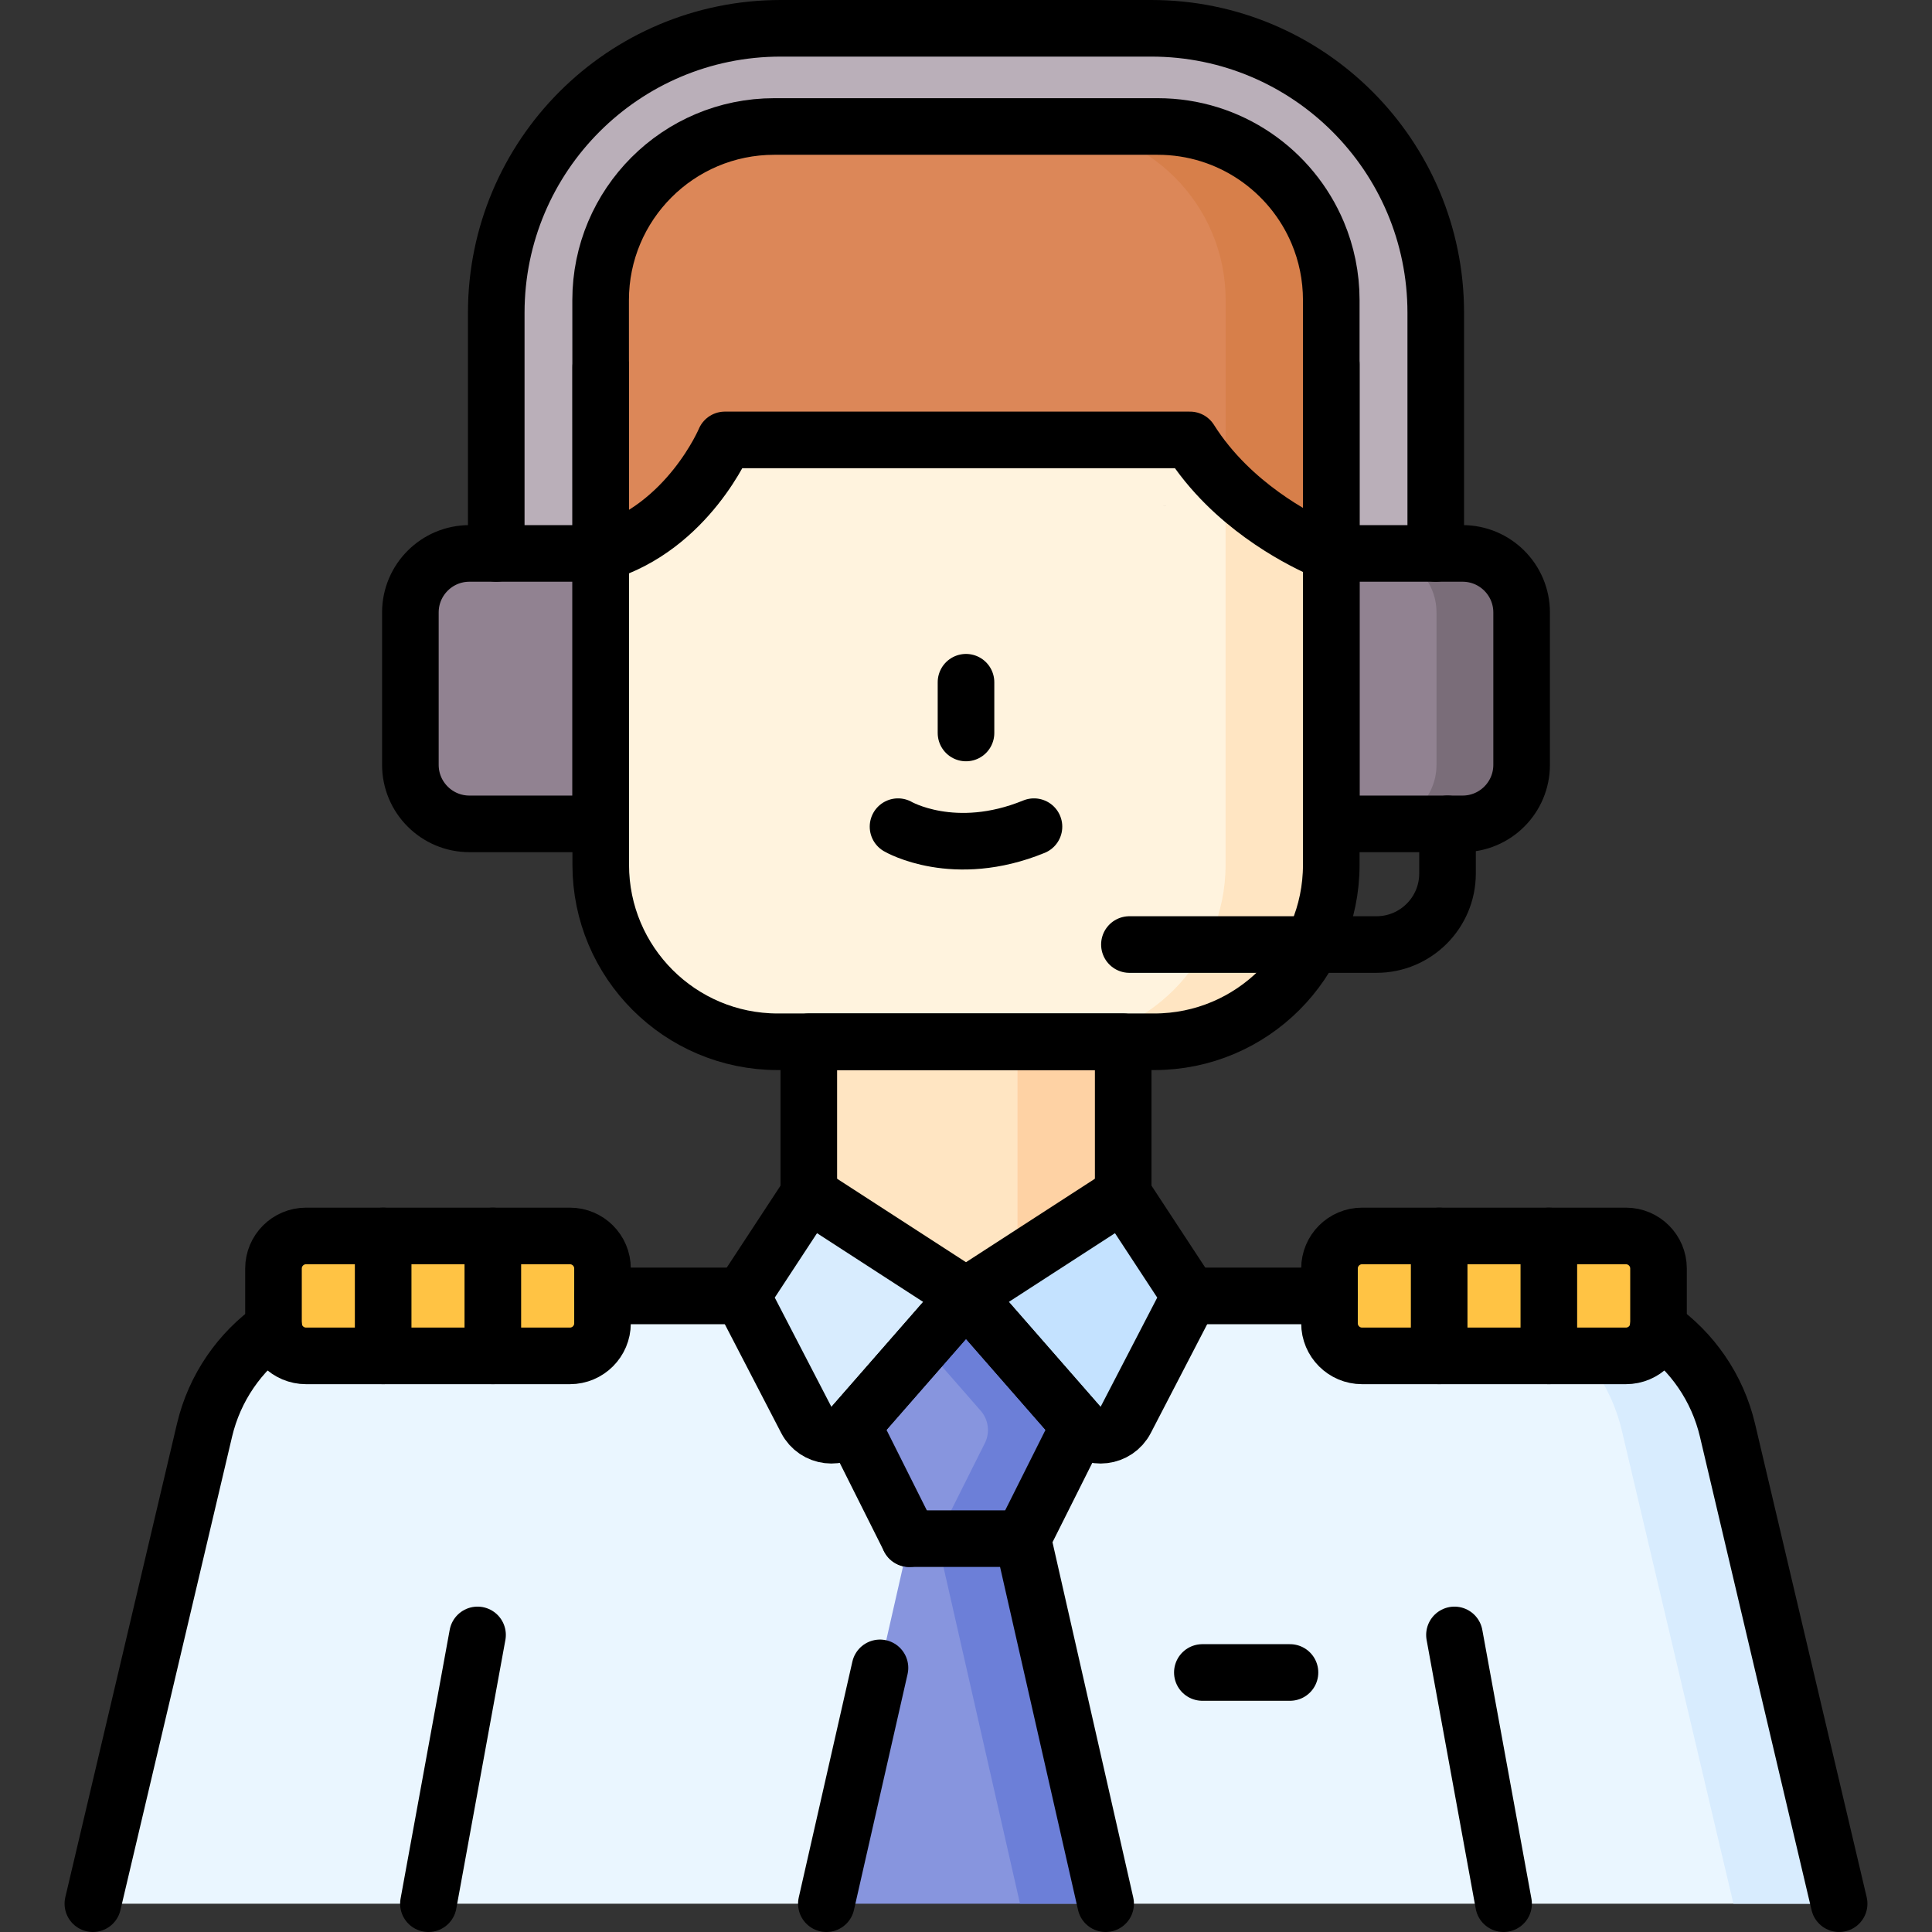
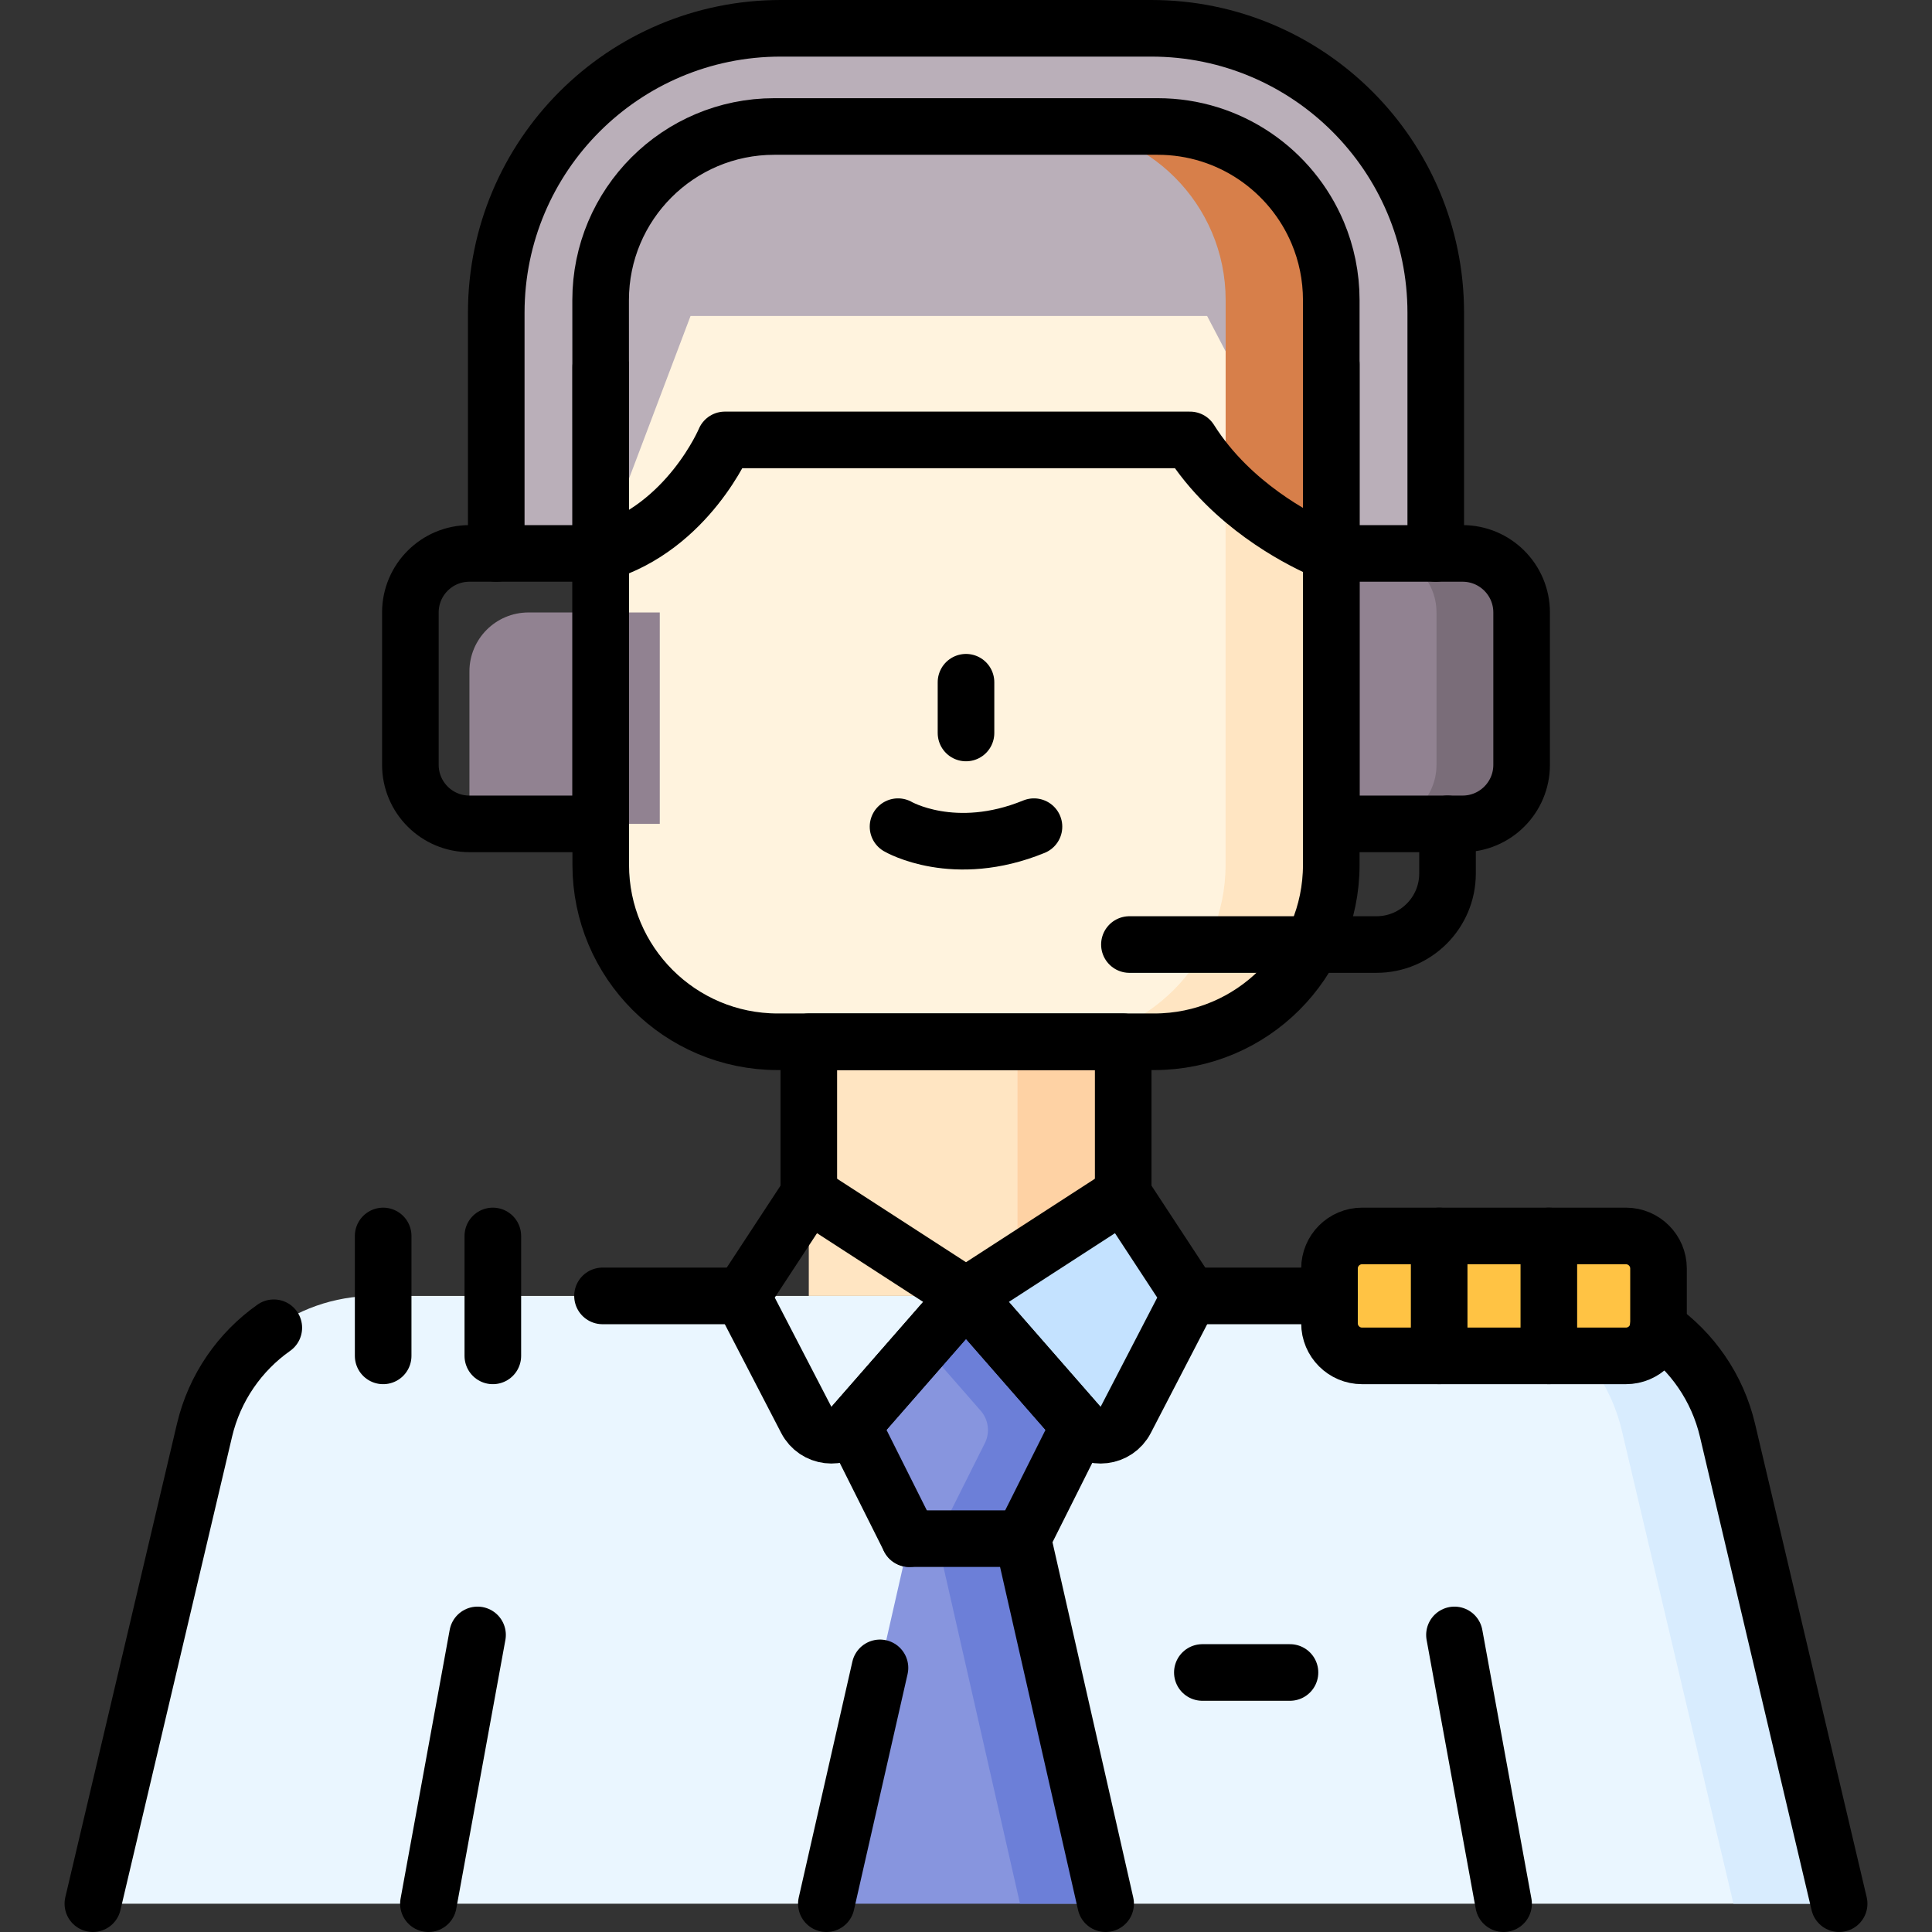
<svg xmlns="http://www.w3.org/2000/svg" id="Capa_1" x="0px" y="0px" viewBox="0 0 512.001 512.001" style="enable-background:new 0 0 512.001 512.001;" xml:space="preserve">
  <rect x="0" y="0" width="512.001" height="512.001" fill="#333333" stroke="none" />
  <g>
    <g>
      <path style="fill:#BAAFB9;" d="M131.511,149.368h248.98V82.894c0-41.639-33.755-75.394-75.394-75.394h-98.192&#10;&#09;&#09;&#09;c-41.639,0-75.394,33.755-75.394,75.394V149.368z" />
      <path style="fill:#FFF3DE;" d="M352.801,146.66v82.51c0,25.91-21,46.91-46.9,46.91h-99.8c-25.9,0-46.9-21-46.9-46.91v-82.51&#10;&#09;&#09;&#09;l23.8-62.92h136.9l4.89,9.35L352.801,146.66z" />
      <path style="fill:#FFE5C2;" d="M352.801,146.66v82.51c0,25.91-21,46.91-46.9,46.91h-28.02c25.91,0,46.91-21,46.91-46.91V93.09&#10;&#09;&#09;&#09;L352.801,146.66z" />
      <rect x="214.338" y="276.08" style="fill:#FFE5C2;" width="83.325" height="67.353" />
      <rect x="269.649" y="276.08" style="fill:#FED2A4;" width="28.014" height="67.353" />
      <path style="fill:#EAF6FF;" d="M487.391,504.501H293.005l-33.517-25.309l-40.493,25.309H24.611L54.194,379.06&#10;&#09;&#09;&#09;c4.924-20.878,23.544-35.627,44.978-35.627h313.657c21.433,0,40.054,14.75,44.978,35.627L487.391,504.501z" />
      <path style="fill:#D8ECFE;" d="M457.807,379.06c-4.924-20.878-23.544-35.627-44.978-35.627h-28.014&#10;&#09;&#09;&#09;c21.433,0,40.054,14.75,44.978,35.627l29.584,125.441h28.014L457.807,379.06z" />
-       <path style="fill:#D8ECFE;" d="M214.338,316.459l41.662,26.974l-30.028,34.357c-3.475,3.976-9.858,3.205-12.288-1.484&#10;&#09;&#09;&#09;l-17.039-32.873L214.338,316.459z" />
      <path style="fill:#C4E2FF;" d="M297.663,316.459l-41.662,26.974l30.028,34.357c3.475,3.976,9.858,3.205,12.288-1.484&#10;&#09;&#09;&#09;l17.039-32.873L297.663,316.459z" />
      <polygon style="fill:#8795DE;" points="271.015,407.76 286.029,377.79 256.001,343.433 225.972,377.79 240.986,407.76 &#10;&#09;&#09;&#09;218.996,504.501 293.005,504.501 &#09;&#09;" />
      <path style="fill:#6C7FD8;" d="M293.001,504.499h-22.69l-21.083-92.748c-0.587-2.581-0.259-5.286,0.926-7.652l10.843-21.651&#10;&#09;&#09;&#09;c1.411-2.818,0.978-6.209-1.096-8.582l-15.251-17.447l11.35-12.99l30.03,34.36l-15.02,29.97L293.001,504.499z" />
      <g>
        <g>
          <path style="fill:#FFC344;" d="M430.893,359.322h-69.931c-4.767,0-8.631-3.864-8.631-8.631v-14.517&#10;&#09;&#09;&#09;&#09;&#09;c0-4.767,3.864-8.631,8.631-8.631h69.931c4.767,0,8.631,3.864,8.631,8.631v14.517&#10;&#09;&#09;&#09;&#09;&#09;C439.524,355.458,435.66,359.322,430.893,359.322z" />
        </g>
        <g>
-           <path style="fill:#FFC344;" d="M151.039,359.322H81.108c-4.767,0-8.631-3.864-8.631-8.631v-14.517&#10;&#09;&#09;&#09;&#09;&#09;c0-4.767,3.864-8.631,8.631-8.631h69.931c4.767,0,8.631,3.864,8.631,8.631v14.517&#10;&#09;&#09;&#09;&#09;&#09;C159.67,355.458,155.806,359.322,151.039,359.322z" />
-         </g>
+           </g>
      </g>
-       <path style="fill:#7A6D79;" d="M309.601,134.009h-1.51C308.091,134.009,308.661,133.969,309.601,134.009z" />
      <path style="fill:#918291;" d="M352.802,218.334h34.797c8.642,0,15.648-7.006,15.648-15.648v-40.375&#10;&#09;&#09;&#09;c0-8.642-7.006-15.648-15.648-15.648h-34.797V218.334z" />
      <path style="fill:#7A6D79;" d="M387.599,146.663h-22.562c8.642,0,15.648,7.006,15.648,15.648v40.375&#10;&#09;&#09;&#09;c0,8.642-7.006,15.648-15.648,15.648h22.562c8.642,0,15.648-7.006,15.648-15.648v-40.375&#10;&#09;&#09;&#09;C403.247,153.669,396.241,146.663,387.599,146.663z" />
-       <path style="fill:#918291;" d="M159.199,218.334h-34.797c-8.642,0-15.648-7.006-15.648-15.648v-40.375&#10;&#09;&#09;&#09;c0-8.642,7.006-15.648,15.648-15.648h34.797V218.334z" />
-       <path style="fill:#DC8758;" d="M352.801,79.54v67.12l-0.02-0.01c-0.58-0.21-15.3-5.77-27.97-18.36c-3.4-3.38-6.66-7.28-9.45-11.71&#10;&#09;&#09;&#09;h-123.26c0,0-9.67,23.13-32.61,29.98c-0.04,0.01-0.08,0.03-0.12,0.04c-0.03,0.01-0.07,0.02-0.09,0.03&#10;&#09;&#09;&#09;c-0.05,0.02-0.08,0.03-0.08,0.03l-0.03-66.07v-1.05c0-25.41,20.6-46.02,46.02-46.02h101.6c19.08,0,35.45,11.62,42.42,28.17&#10;&#09;&#09;&#09;C351.521,67.18,352.801,73.21,352.801,79.54z" />
+       <path style="fill:#918291;" d="M159.199,218.334h-34.797v-40.375&#10;&#09;&#09;&#09;c0-8.642,7.006-15.648,15.648-15.648h34.797V218.334z" />
      <g>
        <path style="fill:#D77F4A;" d="M352.801,79.54v67.12l-0.02-0.01c-0.58-0.21-15.3-5.77-27.97-18.36V79.54&#10;&#09;&#09;&#09;&#09;c0-25.42-20.61-46.02-46.02-46.02h28c19.08,0,35.45,11.62,42.42,28.17C351.521,67.18,352.801,73.21,352.801,79.54z" />
      </g>
    </g>
    <g>
      <path style="fill:none;stroke:#000000;stroke-width:15;stroke-linecap:round;stroke-linejoin:round;stroke-miterlimit:10;" d="&#10;&#09;&#09;&#09;M352.801,96.559v39.42v93.2c0,25.9-21,46.9-46.9,46.9h-99.8c-25.9,0-46.9-21-46.9-46.9v-91.57v-1.63v-38.7" />
      <polyline style="fill:none;stroke:#000000;stroke-width:15;stroke-linecap:round;stroke-linejoin:round;stroke-miterlimit:10;" points="&#10;&#09;&#09;&#09;214.341,316.459 214.341,276.079 297.661,276.079 297.661,316.459 &#09;&#09;" />
      <path style="fill:none;stroke:#000000;stroke-width:15;stroke-linecap:round;stroke-linejoin:round;stroke-miterlimit:10;" d="&#10;&#09;&#09;&#09;M439.441,351.869c8.99,6.34,15.7,15.86,18.37,27.19l29.58,125.44" />
      <line style="fill:none;stroke:#000000;stroke-width:15;stroke-linecap:round;stroke-linejoin:round;stroke-miterlimit:10;" x1="196.641" y1="343.429" x2="159.671" y2="343.429" />
      <line style="fill:none;stroke:#000000;stroke-width:15;stroke-linecap:round;stroke-linejoin:round;stroke-miterlimit:10;" x1="352.331" y1="343.429" x2="315.361" y2="343.429" />
      <path style="fill:none;stroke:#000000;stroke-width:15;stroke-linecap:round;stroke-linejoin:round;stroke-miterlimit:10;" d="&#10;&#09;&#09;&#09;M24.611,504.499l29.58-125.44c2.67-11.33,9.38-20.85,18.37-27.19" />
      <line style="fill:none;stroke:#000000;stroke-width:15;stroke-linecap:round;stroke-linejoin:round;stroke-miterlimit:10;" x1="113.536" y1="504.501" x2="126.553" y2="433.272" />
      <line style="fill:none;stroke:#000000;stroke-width:15;stroke-linecap:round;stroke-linejoin:round;stroke-miterlimit:10;" x1="385.448" y1="433.272" x2="398.465" y2="504.501" />
      <path style="fill:none;stroke:#000000;stroke-width:15;stroke-linecap:round;stroke-linejoin:round;stroke-miterlimit:10;" d="&#10;&#09;&#09;&#09;M214.338,316.459l41.662,26.974l-30.028,34.357c-3.475,3.976-9.858,3.205-12.288-1.484l-17.039-32.873L214.338,316.459z" />
      <path style="fill:none;stroke:#000000;stroke-width:15;stroke-linecap:round;stroke-linejoin:round;stroke-miterlimit:10;" d="&#10;&#09;&#09;&#09;M297.663,316.459l-41.662,26.974l30.028,34.357c3.475,3.976,9.858,3.205,12.288-1.484l17.039-32.873L297.663,316.459z" />
      <line style="fill:none;stroke:#000000;stroke-width:15;stroke-linecap:round;stroke-linejoin:round;stroke-miterlimit:10;" x1="233.202" y1="442.003" x2="218.996" y2="504.501" />
      <polyline style="fill:none;stroke:#000000;stroke-width:15;stroke-linecap:round;stroke-linejoin:round;stroke-miterlimit:10;" points="&#10;&#09;&#09;&#09;293.005,504.501 271.015,407.76 286.029,377.79 256.001,343.433 225.972,377.79 240.986,407.76 &#09;&#09;" />
      <line style="fill:none;stroke:#000000;stroke-width:15;stroke-linecap:round;stroke-linejoin:round;stroke-miterlimit:10;" x1="271.015" y1="407.76" x2="240.986" y2="407.76" />
      <g>
        <g>
          <path style="fill:none;stroke:#000000;stroke-width:15;stroke-linecap:round;stroke-linejoin:round;stroke-miterlimit:10;" d="&#10;&#09;&#09;&#09;&#09;&#09;M430.893,359.322h-69.931c-4.767,0-8.631-3.864-8.631-8.631v-14.517c0-4.767,3.864-8.631,8.631-8.631h69.931&#10;&#09;&#09;&#09;&#09;&#09;c4.767,0,8.631,3.864,8.631,8.631v14.517C439.524,355.458,435.66,359.322,430.893,359.322z" />
          <line style="fill:none;stroke:#000000;stroke-width:15;stroke-linecap:round;stroke-linejoin:round;stroke-miterlimit:10;" x1="381.396" y1="327.543" x2="381.396" y2="359.322" />
          <line style="fill:none;stroke:#000000;stroke-width:15;stroke-linecap:round;stroke-linejoin:round;stroke-miterlimit:10;" x1="410.46" y1="327.543" x2="410.46" y2="359.322" />
        </g>
        <g>
-           <path style="fill:none;stroke:#000000;stroke-width:15;stroke-linecap:round;stroke-linejoin:round;stroke-miterlimit:10;" d="&#10;&#09;&#09;&#09;&#09;&#09;M151.039,359.322H81.108c-4.767,0-8.631-3.864-8.631-8.631v-14.517c0-4.767,3.864-8.631,8.631-8.631h69.931&#10;&#09;&#09;&#09;&#09;&#09;c4.767,0,8.631,3.864,8.631,8.631v14.517C159.67,355.458,155.806,359.322,151.039,359.322z" />
          <line style="fill:none;stroke:#000000;stroke-width:15;stroke-linecap:round;stroke-linejoin:round;stroke-miterlimit:10;" x1="101.541" y1="327.543" x2="101.541" y2="359.322" />
          <line style="fill:none;stroke:#000000;stroke-width:15;stroke-linecap:round;stroke-linejoin:round;stroke-miterlimit:10;" x1="130.606" y1="327.543" x2="130.606" y2="359.322" />
        </g>
      </g>
      <line style="fill:none;stroke:#000000;stroke-width:15;stroke-linecap:round;stroke-linejoin:round;stroke-miterlimit:10;" x1="256.001" y1="180.8" x2="256.001" y2="194.251" />
      <line style="fill:none;stroke:#000000;stroke-width:15;stroke-linecap:round;stroke-linejoin:round;stroke-miterlimit:10;" x1="318.637" y1="443.225" x2="341.861" y2="443.225" />
      <path style="fill:none;stroke:#000000;stroke-width:15;stroke-linecap:round;stroke-linejoin:round;stroke-miterlimit:10;" d="&#10;&#09;&#09;&#09;M237.987,219.076c0,0,14.831,8.672,36.027,0" />
      <path style="fill:none;stroke:#000000;stroke-width:15;stroke-linecap:round;stroke-linejoin:round;stroke-miterlimit:10;" d="&#10;&#09;&#09;&#09;M380.491,146.66V82.894c0-41.639-33.755-75.394-75.394-75.394h-98.192c-41.639,0-75.394,33.755-75.394,75.394v63.766" />
      <path style="fill:none;stroke:#000000;stroke-width:15;stroke-linecap:round;stroke-linejoin:round;stroke-miterlimit:10;" d="&#10;&#09;&#09;&#09;M352.802,218.334h34.797c8.642,0,15.648-7.006,15.648-15.648v-40.375c0-8.642-7.006-15.648-15.648-15.648h-34.797V218.334z" />
      <path style="fill:none;stroke:#000000;stroke-width:15;stroke-linecap:round;stroke-linejoin:round;stroke-miterlimit:10;" d="&#10;&#09;&#09;&#09;M159.199,218.334h-34.797c-8.642,0-15.648-7.006-15.648-15.648v-40.375c0-8.642,7.006-15.648,15.648-15.648h34.797V218.334z" />
      <path style="fill:none;stroke:#000000;stroke-width:15;stroke-linecap:round;stroke-linejoin:round;stroke-miterlimit:10;" d="&#10;&#09;&#09;&#09;M352.801,79.54v67.12l-0.02-0.01c-0.58-0.21-15.3-5.77-27.97-18.36c-3.4-3.38-6.66-7.28-9.45-11.71h-123.26&#10;&#09;&#09;&#09;c0,0-9.67,23.13-32.61,29.98c-0.04,0.01-0.08,0.03-0.12,0.04c-0.03,0.01-0.07,0.02-0.09,0.03c-0.05,0.02-0.08,0.03-0.08,0.03&#10;&#09;&#09;&#09;l-0.03-66.07v-1.05c0-25.41,20.6-46.02,46.02-46.02h101.6c19.08,0,35.45,11.62,42.42,28.17&#10;&#09;&#09;&#09;C351.521,67.18,352.801,73.21,352.801,79.54z" />
      <path style="fill:none;stroke:#000000;stroke-width:15;stroke-linecap:round;stroke-linejoin:round;stroke-miterlimit:10;" d="&#10;&#09;&#09;&#09;M383.61,166.01" />
      <path style="fill:none;stroke:#000000;stroke-width:15;stroke-linecap:round;stroke-linejoin:round;stroke-miterlimit:10;" d="&#10;&#09;&#09;&#09;M383.61,218.33v13.15c0,10.401-8.432,18.833-18.833,18.833h-65.47" />
    </g>
  </g>
  <g />
  <g />
  <g />
  <g />
  <g />
  <g />
  <g />
  <g />
  <g />
  <g />
  <g />
  <g />
  <g />
  <g />
  <g />
</svg>